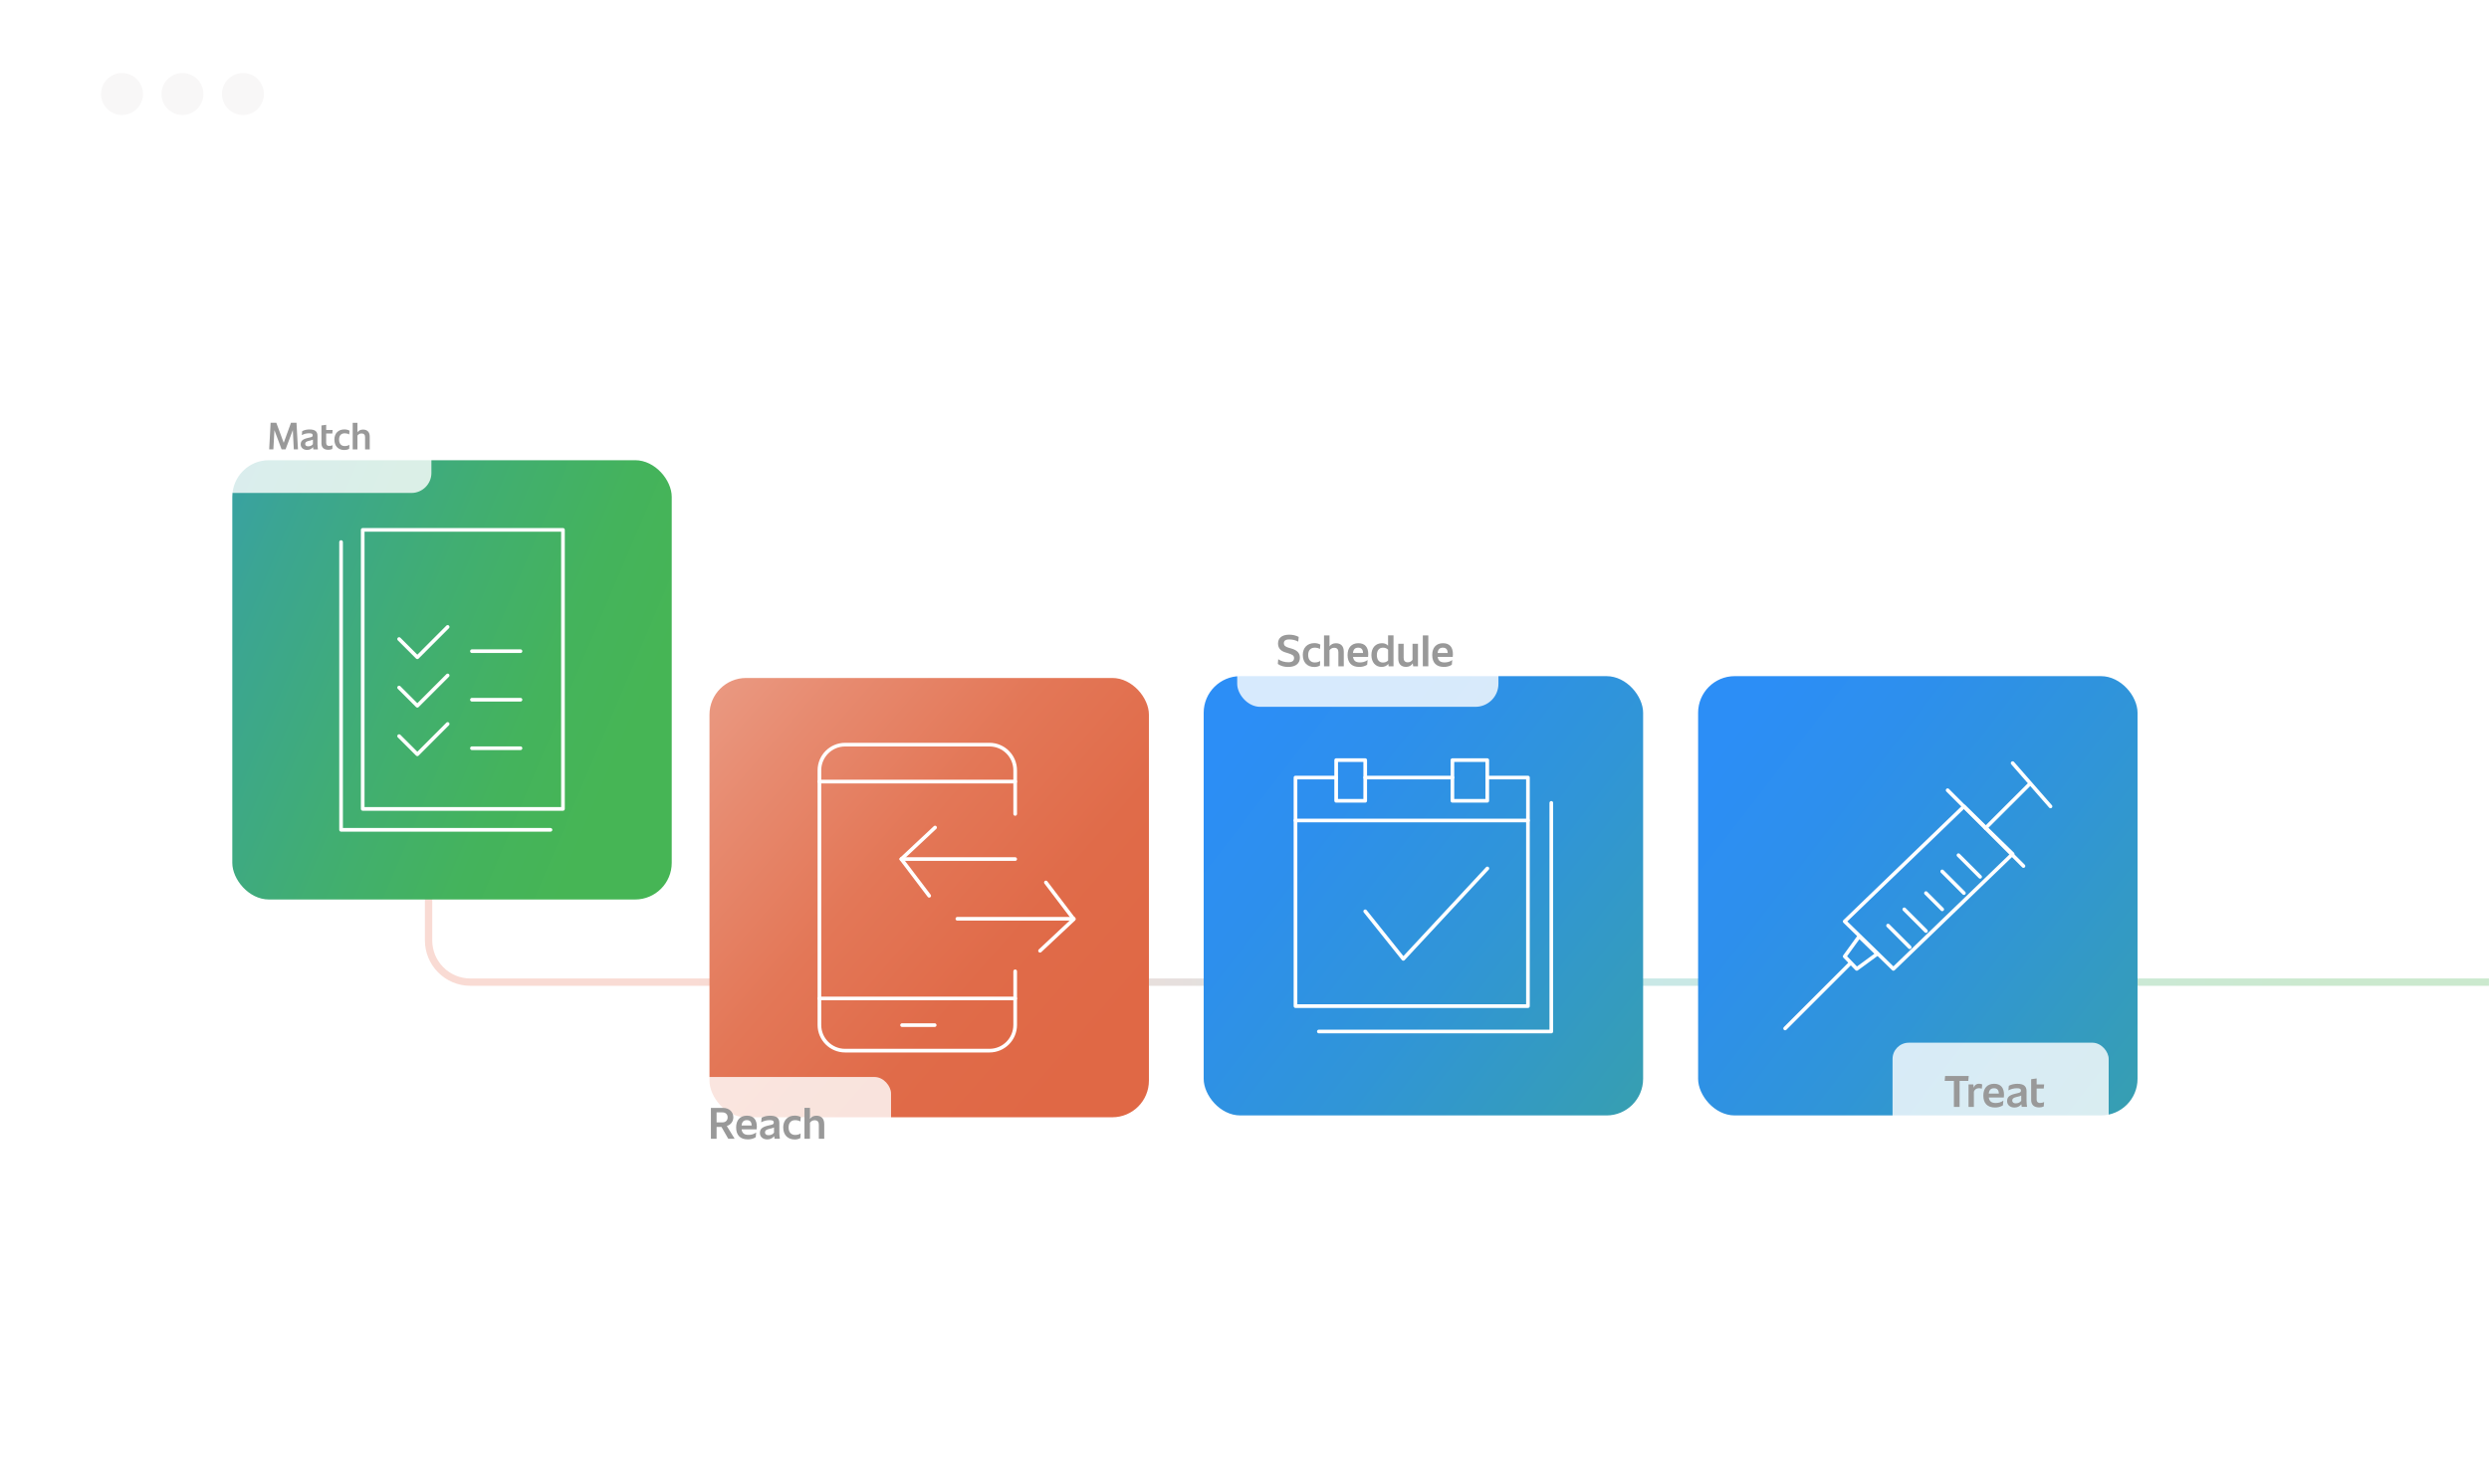
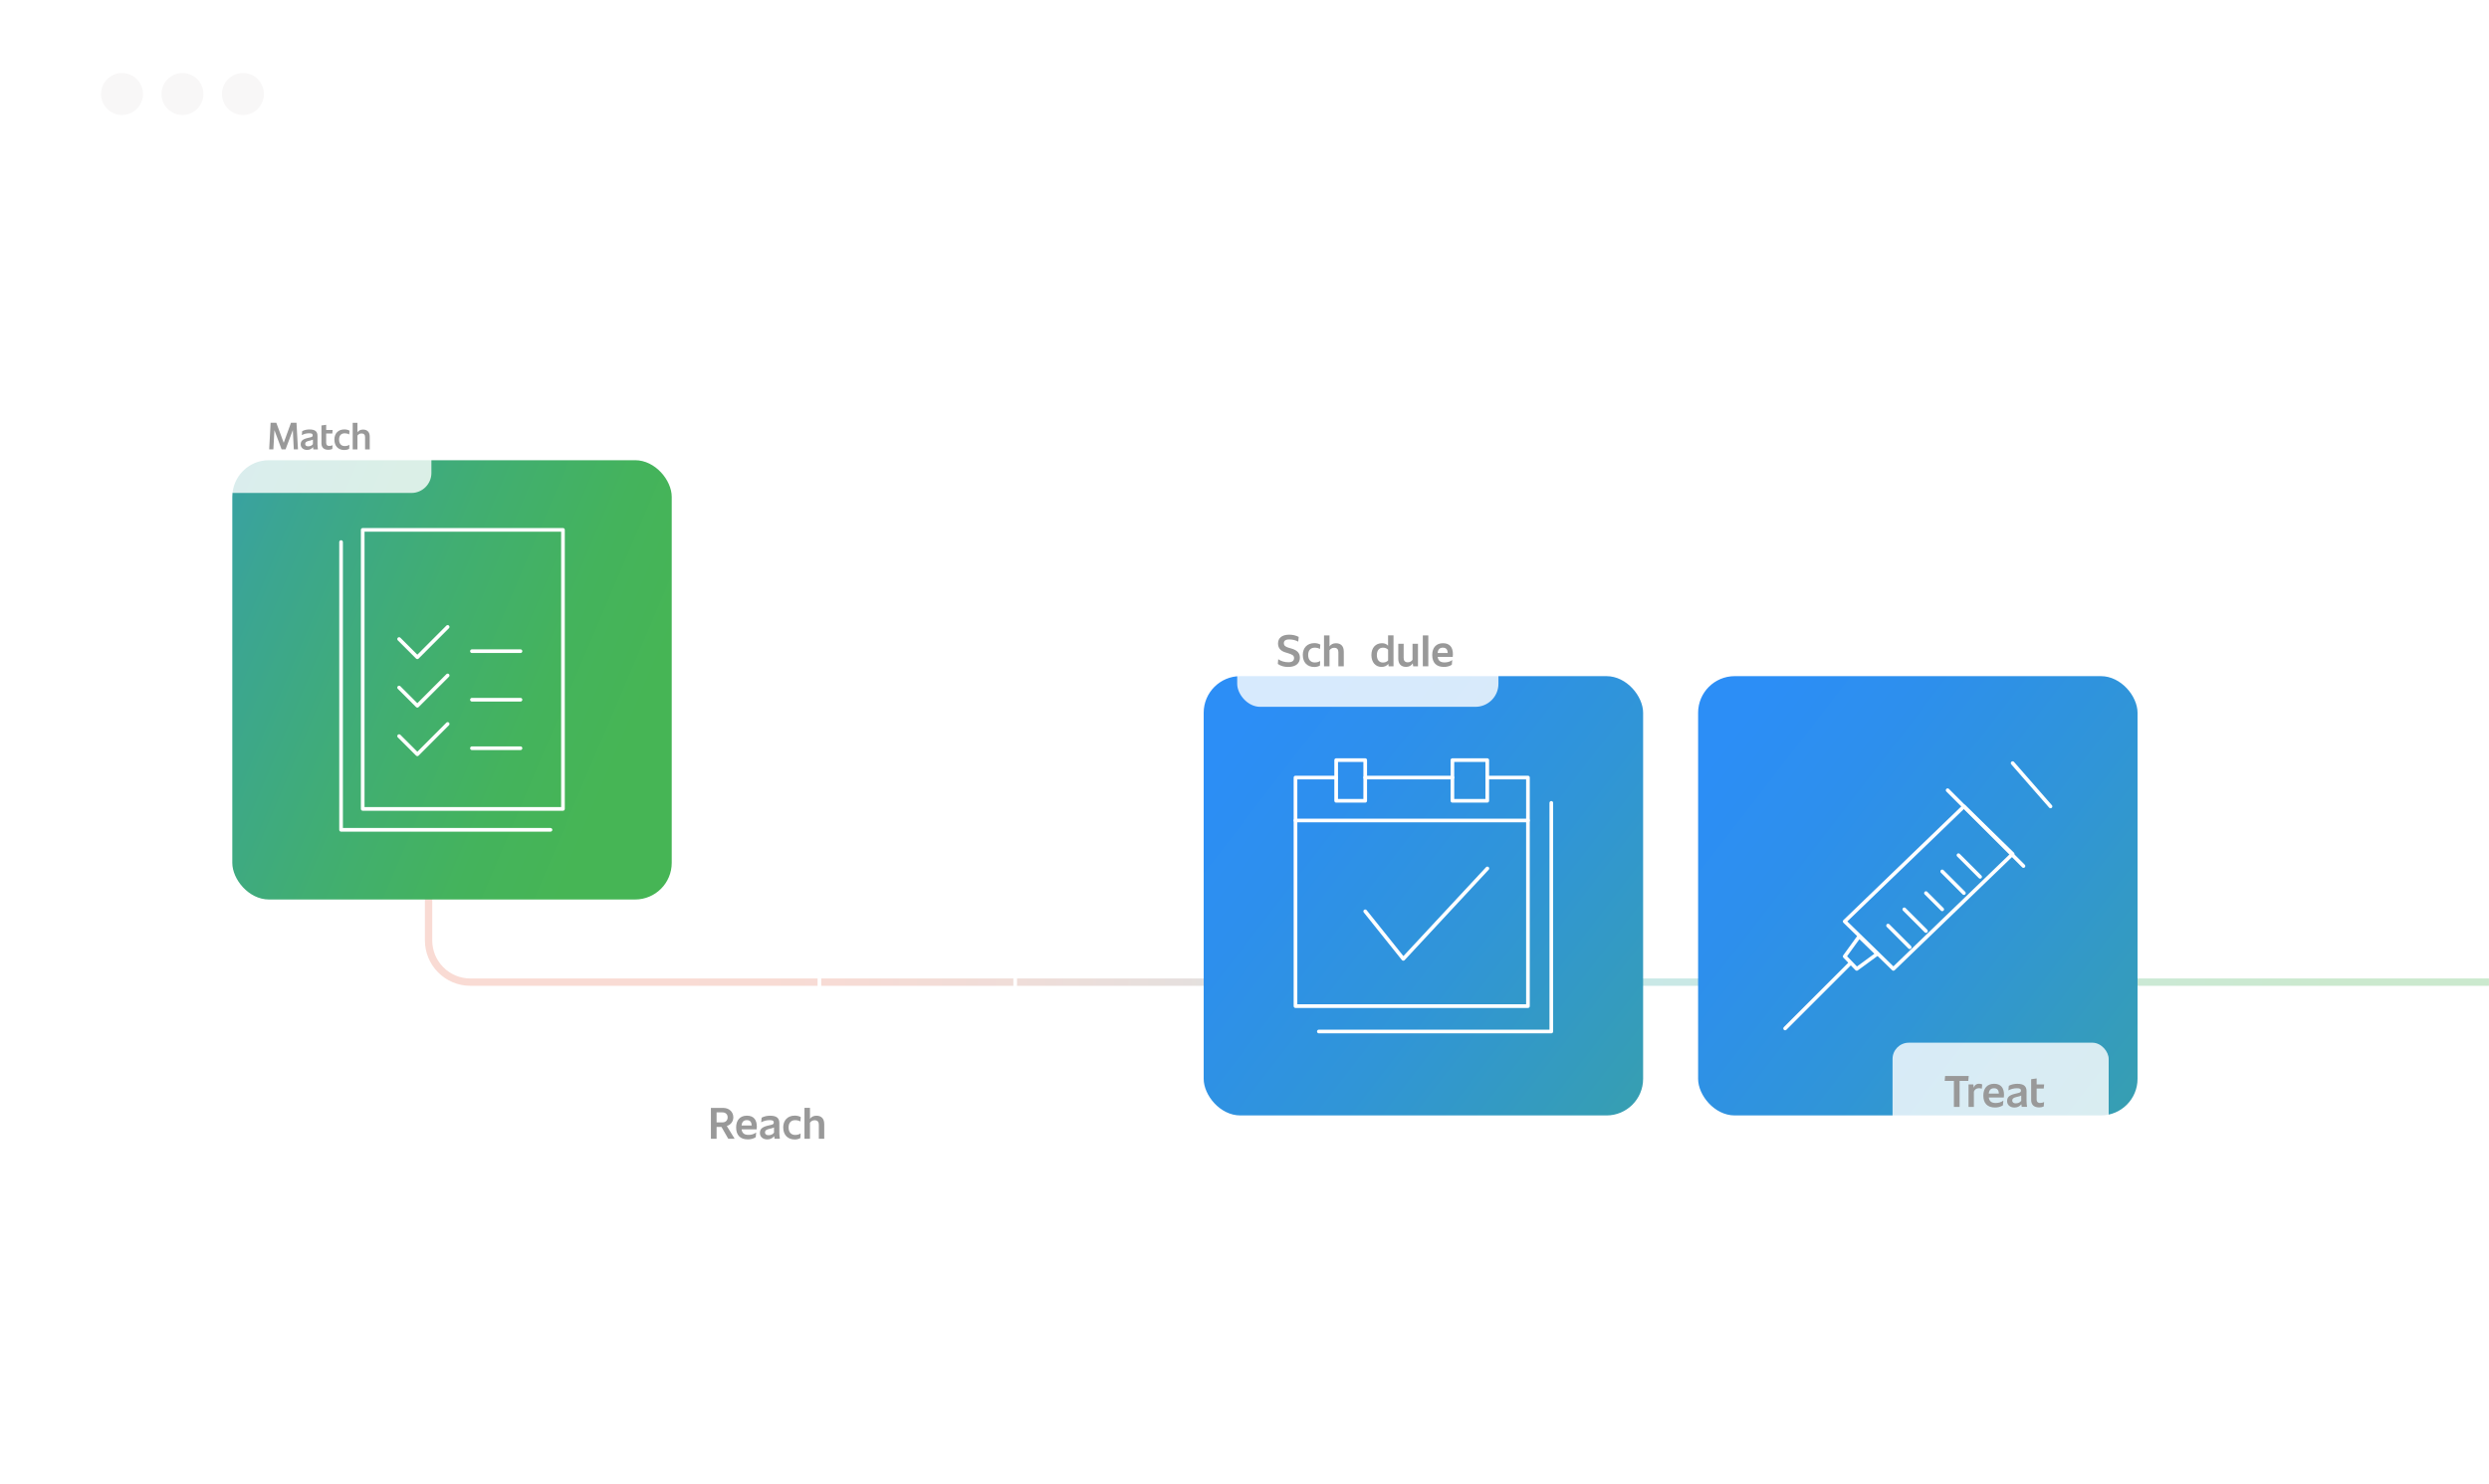
<svg xmlns="http://www.w3.org/2000/svg" xmlns:xlink="http://www.w3.org/1999/xlink" id="Layer_1" viewBox="0 0 679.71 405.33">
  <defs>
    <style>
      .cls-1 {
        fill: url(#linear-gradient-7);
      }

      .cls-2 {
        fill: url(#linear-gradient-5);
      }

      .cls-3 {
        fill: url(#linear-gradient-6);
      }

      .cls-4 {
        fill: url(#linear-gradient-4);
      }

      .cls-5 {
        fill: url(#linear-gradient);
      }

      .cls-6 {
        filter: url(#drop-shadow-33);
      }

      .cls-6, .cls-7, .cls-8, .cls-9 {
        fill: #fff;
        opacity: .9;
      }

      .cls-7 {
        filter: url(#drop-shadow-35);
      }

      .cls-8 {
        filter: url(#drop-shadow-34);
      }

      .cls-9 {
        filter: url(#drop-shadow-36);
      }

      .cls-10 {
        fill: url(#linear-gradient-2);
        opacity: .7;
      }

      .cls-11 {
        stroke: #fff;
        stroke-linecap: round;
        stroke-linejoin: round;
      }

      .cls-11, .cls-12 {
        fill: none;
      }

      .cls-12 {
        opacity: .57;
        stroke: url(#linear-gradient-3);
        stroke-miterlimit: 10;
        stroke-width: 2px;
      }

      .cls-13 {
        fill: #f8f7f7;
      }

      .cls-14 {
        fill: #999;
      }
    </style>
    <linearGradient id="linear-gradient" x1="-81.3" y1="-48.3" x2="668.12" y2="409.73" gradientUnits="userSpaceOnUse">
      <stop offset="0" stop-color="#fff" stop-opacity="0" />
      <stop offset=".09" stop-color="#fff" stop-opacity=".05" />
      <stop offset=".25" stop-color="#fff" stop-opacity=".17" />
      <stop offset=".46" stop-color="#fff" stop-opacity=".37" />
      <stop offset=".71" stop-color="#fff" stop-opacity=".65" />
      <stop offset="1" stop-color="#fff" />
    </linearGradient>
    <linearGradient id="linear-gradient-2" x1="-78.1" y1="-46.34" x2="665.47" y2="408.11" gradientUnits="userSpaceOnUse">
      <stop offset="0" stop-color="#fff" stop-opacity="0" />
      <stop offset="1" stop-color="#fff" />
    </linearGradient>
    <linearGradient id="linear-gradient-3" x1="116.04" y1="238.69" x2="679.71" y2="238.69" gradientUnits="userSpaceOnUse">
      <stop offset=".11" stop-color="#f4bfb3" />
      <stop offset=".2" stop-color="#f0bfb4" />
      <stop offset=".28" stop-color="#e4c2ba" />
      <stop offset=".37" stop-color="#d1c7c3" />
      <stop offset=".45" stop-color="#b7ced0" />
      <stop offset=".51" stop-color="#9ed5dd" />
      <stop offset=".92" stop-color="#a4d8a9" />
    </linearGradient>
    <linearGradient id="linear-gradient-4" x1="-25.52" y1="122.5" x2="196.76" y2="216.82" gradientUnits="userSpaceOnUse">
      <stop offset="0" stop-color="#2c8ef6" />
      <stop offset=".21" stop-color="#349ac2" />
      <stop offset=".42" stop-color="#3ba593" />
      <stop offset=".62" stop-color="#41ae71" />
      <stop offset=".77" stop-color="#44b35c" />
      <stop offset=".88" stop-color="#46b555" />
    </linearGradient>
    <linearGradient id="linear-gradient-5" x1="376.5" y1="130.93" x2="751.06" y2="420.36" gradientUnits="userSpaceOnUse">
      <stop offset=".25" stop-color="#2c8ef6" />
      <stop offset=".32" stop-color="#2d8fed" />
      <stop offset=".43" stop-color="#3095d7" />
      <stop offset=".56" stop-color="#369eb3" />
      <stop offset=".71" stop-color="#3eaa81" />
      <stop offset=".83" stop-color="#46b555" />
    </linearGradient>
    <linearGradient id="linear-gradient-6" x1="241.48" y1="130.93" x2="616.03" y2="420.36" xlink:href="#linear-gradient-5" />
    <linearGradient id="linear-gradient-7" x1="24.73" y1="45.9" x2="300.1" y2="285.53" gradientUnits="userSpaceOnUse">
      <stop offset=".25" stop-color="#fff" />
      <stop offset=".29" stop-color="#fbefeb" />
      <stop offset=".42" stop-color="#f3c6b9" />
      <stop offset=".55" stop-color="#eca48f" />
      <stop offset=".68" stop-color="#e78a6f" />
      <stop offset=".79" stop-color="#e37757" />
      <stop offset=".9" stop-color="#e06b49" />
      <stop offset="1" stop-color="#e06845" />
    </linearGradient>
    <filter id="drop-shadow-33" x="513.87" y="282" width="65" height="34" filterUnits="userSpaceOnUse">
      <feOffset dx=".81" dy=".81" />
      <feGaussianBlur result="blur" stdDeviation=".81" />
      <feFlood flood-color="#000" flood-opacity=".1" />
      <feComposite in2="blur" operator="in" />
      <feComposite in="SourceGraphic" />
    </filter>
    <filter id="drop-shadow-34" x="55.94" y="103.08" width="65" height="35" filterUnits="userSpaceOnUse">
      <feOffset dx=".78" dy=".78" />
      <feGaussianBlur result="blur-2" stdDeviation=".78" />
      <feFlood flood-color="#000" flood-opacity=".1" />
      <feComposite in2="blur-2" operator="in" />
      <feComposite in="SourceGraphic" />
    </filter>
    <filter id="drop-shadow-35" x="176.97" y="291.1" width="70" height="35" filterUnits="userSpaceOnUse">
      <feOffset dx=".77" dy=".77" />
      <feGaussianBlur result="blur-3" stdDeviation=".77" />
      <feFlood flood-color="#000" flood-opacity=".1" />
      <feComposite in2="blur-3" operator="in" />
      <feComposite in="SourceGraphic" />
    </filter>
    <filter id="drop-shadow-36" x="335.14" y="162.27" width="77" height="34" filterUnits="userSpaceOnUse">
      <feOffset dx=".71" dy=".71" />
      <feGaussianBlur result="blur-4" stdDeviation=".71" />
      <feFlood flood-color="#000" flood-opacity=".1" />
      <feComposite in2="blur-4" operator="in" />
      <feComposite in="SourceGraphic" />
    </filter>
  </defs>
  <path class="cls-5" d="M638.89,0H19.75C8.86,0,0,8.86,0,19.75v365.83c0,10.89,8.86,19.75,19.75,19.75h619.14c10.89,0,19.75-8.86,19.75-19.75V19.75c0-10.89-8.86-19.75-19.75-19.75ZM655.67,385.58c0,9.27-7.51,16.78-16.78,16.78H19.75c-9.27,0-16.78-7.51-16.78-16.78V19.75C2.97,10.48,10.48,2.97,19.75,2.97h619.14c9.27,0,16.78,7.51,16.78,16.78v365.83Z" />
  <rect class="cls-10" x="2.97" y="2.97" width="652.71" height="399.4" rx="16.78" ry="16.78" />
  <path class="cls-12" d="M117.04,208.1v48.78c0,6.3,5.11,11.41,11.41,11.41h551.25" />
  <g>
    <circle class="cls-13" cx="49.83" cy="25.68" r="5.73" />
    <circle class="cls-13" cx="66.35" cy="25.68" r="5.73" />
    <circle class="cls-13" cx="33.32" cy="25.68" r="5.73" />
  </g>
  <g>
    <rect class="cls-4" x="63.44" y="125.71" width="120" height="120" rx="10" ry="10" />
    <g>
      <rect class="cls-11" x="99.05" y="144.74" width="54.69" height="76.23" />
      <line class="cls-11" x1="128.88" y1="177.88" x2="142.14" y2="177.88" />
      <line class="cls-11" x1="128.88" y1="191.14" x2="142.14" y2="191.14" />
      <line class="cls-11" x1="128.88" y1="204.39" x2="142.14" y2="204.39" />
      <polyline class="cls-11" points="122.25 171.25 113.97 179.54 108.99 174.56" />
      <polyline class="cls-11" points="122.25 184.51 113.97 192.79 108.99 187.82" />
      <polyline class="cls-11" points="122.25 197.76 113.97 206.05 108.99 201.08" />
      <polyline class="cls-11" points="150.33 226.68 93.14 226.68 93.14 148.07" />
    </g>
  </g>
  <g>
    <rect class="cls-2" x="463.73" y="184.7" width="120" height="120" rx="10" ry="10" />
    <g>
      <line class="cls-11" x1="531.87" y1="215.86" x2="552.58" y2="236.57" />
      <polygon class="cls-11" points="517.06 264.67 503.76 251.7 536.32 220.29 549.62 233.27 517.06 264.67" />
      <line class="cls-11" x1="549.62" y1="208.46" x2="559.97" y2="220.29" />
-       <line class="cls-11" x1="542.22" y1="226.21" x2="554.06" y2="214.38" />
      <polygon class="cls-11" points="507.05 264.67 503.76 261.26 507.71 255.8 512.64 260.58 507.05 264.67" />
      <line class="cls-11" x1="505.24" y1="263.19" x2="487.49" y2="280.94" />
      <line class="cls-11" x1="515.6" y1="252.84" x2="521.51" y2="258.75" />
      <line class="cls-11" x1="520.03" y1="248.4" x2="525.95" y2="254.32" />
      <line class="cls-11" x1="525.95" y1="243.96" x2="530.39" y2="248.4" />
      <line class="cls-11" x1="530.39" y1="238.04" x2="536.31" y2="243.96" />
      <line class="cls-11" x1="534.83" y1="233.61" x2="540.74" y2="239.52" />
    </g>
  </g>
  <g>
    <rect class="cls-3" x="328.71" y="184.7" width="120" height="120" rx="10" ry="10" />
    <g>
      <g>
        <polyline class="cls-11" points="364.87 212.4 353.78 212.4 353.78 274.84 417.26 274.84 417.26 212.4 406.18 212.4" />
        <rect class="cls-11" x="364.89" y="207.64" width="7.93" height="11.11" />
        <rect class="cls-11" x="396.63" y="207.64" width="9.52" height="11.11" />
        <line class="cls-11" x1="372.82" y1="212.4" x2="396.63" y2="212.4" />
        <line class="cls-11" x1="353.78" y1="224.13" x2="417.26" y2="224.13" />
      </g>
      <polyline class="cls-11" points="360.16 281.77 423.64 281.77 423.64 219.32" />
      <polyline class="cls-11" points="372.82 248.94 383.22 261.93 406.18 237.23" />
    </g>
  </g>
  <g>
-     <rect class="cls-1" x="193.75" y="185.2" width="120" height="120" rx="10" ry="10" />
    <g>
      <g>
        <path class="cls-11" d="M277.23,265.33v14.65c0,3.88-3.14,7.02-7.02,7.02h-39.42c-3.88,0-7.02-3.14-7.02-7.02v-69.55c0-3.88,3.14-7.02,7.02-7.02h39.42c3.88,0,7.02,3.14,7.02,7.02v11.91" />
        <line class="cls-11" x1="223.77" y1="213.5" x2="277.23" y2="213.5" />
        <line class="cls-11" x1="223.77" y1="272.75" x2="277.23" y2="272.75" />
        <line class="cls-11" x1="246.34" y1="280.03" x2="255.25" y2="280.03" />
      </g>
      <g>
        <line class="cls-11" x1="261.44" y1="250.98" x2="293.23" y2="250.98" />
        <polyline class="cls-11" points="284.02 259.72 293.23 251.09 285.62 241.06" />
        <g>
          <line class="cls-11" x1="246.14" y1="234.67" x2="277.23" y2="234.67" />
          <polyline class="cls-11" points="255.35 226.05 246.14 234.67 253.75 244.7" />
        </g>
      </g>
    </g>
  </g>
  <rect class="cls-6" x="516.02" y="284.02" width="59.02" height="28.34" rx="4.44" ry="4.44" />
  <g>
    <path class="cls-14" d="M537.52,295.26h-2.39v7.11h-1.55v-7.11h-2.51l.11-1.33h6.45l-.12,1.33Z" />
    <path class="cls-14" d="M541.32,296.24l-.12,1.16c-.24-.1-.48-.14-.77-.14-.7,0-1.19.35-1.39.95v4.16h-1.46v-6.14h1.32l.1.9c.26-.78.77-1.09,1.46-1.09.36,0,.64.08.86.2Z" />
    <path class="cls-14" d="M547.22,299.79h-4.11c.14,1.07.78,1.51,1.88,1.51.73,0,1.45-.17,2.1-.65l-.12,1.29c-.68.44-1.44.59-2.16.59-2.12,0-3.19-1.21-3.19-3.25s1.1-3.23,2.95-3.23,2.7,1.15,2.7,2.99c0,.2-.02.54-.05.74ZM543.1,298.73h2.76c-.04-.97-.44-1.46-1.33-1.46s-1.32.5-1.43,1.46Z" />
    <path class="cls-14" d="M552.11,302.37l-.11-.72c-.43.56-1.07.89-1.88.89-1.18,0-2.01-.71-2.01-1.74s.52-1.62,2.09-2l.96-.23c.56-.14.74-.29.74-.66,0-.41-.23-.64-1.1-.64-.79,0-1.56.17-2.34.59l.12-1.26c.7-.37,1.5-.54,2.31-.54,1.79,0,2.53.67,2.53,2v2.66c0,.59.07,1.13.14,1.64h-1.45ZM551.97,300.7v-1.43c-.19.1-.41.17-.67.24l-.59.14c-.8.2-1.19.42-1.19.98,0,.53.42.76.95.76.65,0,1.19-.25,1.5-.7Z" />
    <path class="cls-14" d="M557.1,301.29c.42,0,.78-.08,1.12-.24l-.11,1.21c-.4.17-.84.25-1.25.25-1.34,0-2.18-.67-2.18-2.04v-5.67l1.5-.2v1.63h2.05l-.11,1.12h-1.94v2.95c0,.76.43,1,.92,1Z" />
  </g>
  <rect class="cls-8" x="57.57" y="105.54" width="59.46" height="28.34" rx="5.46" ry="5.46" />
  <g>
    <path class="cls-14" d="M80.23,122.75l-.26-5.28-1.99,5.28h-1.08l-1.96-5.25-.29,5.25h-1.14l.39-7.28h1.55l2.03,5.49,1.99-5.49h1.5l.4,7.28h-1.16Z" />
    <path class="cls-14" d="M85.57,122.75l-.09-.62c-.37.49-.92.77-1.62.77-1.01,0-1.74-.61-1.74-1.5s.44-1.4,1.8-1.73l.83-.2c.49-.12.64-.25.64-.57,0-.35-.2-.55-.95-.55-.68,0-1.35.14-2.02.51l.1-1.09c.6-.32,1.29-.46,2-.46,1.54,0,2.18.58,2.18,1.73v2.3c0,.51.06.97.12,1.42h-1.25ZM85.45,121.32v-1.23c-.17.08-.35.14-.58.21l-.51.12c-.69.18-1.02.36-1.02.85,0,.46.36.65.82.65.56,0,1.02-.22,1.29-.6Z" />
    <path class="cls-14" d="M89.87,121.82c.36,0,.67-.07.96-.21l-.09,1.04c-.34.14-.72.22-1.08.22-1.16,0-1.88-.58-1.88-1.76v-4.89l1.29-.18v1.41h1.77l-.09.96h-1.68v2.54c0,.65.37.86.8.86Z" />
    <path class="cls-14" d="M91.31,120.11c0-1.72,1.06-2.81,2.73-2.81.54,0,1.02.12,1.41.35l-.09,1.02c-.36-.21-.78-.31-1.22-.31-.9,0-1.55.54-1.55,1.73s.67,1.76,1.54,1.76c.47,0,.9-.1,1.29-.34l-.07,1.1c-.43.23-.88.32-1.31.32-1.68,0-2.72-1.1-2.72-2.81Z" />
    <path class="cls-14" d="M100.97,119.22v3.54h-1.27v-3.34c0-.64-.3-1.02-.99-1.02-.46,0-.82.21-1.1.59v3.78h-1.29v-7.28h1.29v2.59c.32-.46.85-.74,1.52-.74,1.14,0,1.84.68,1.84,1.9Z" />
  </g>
  <rect class="cls-7" x="178.53" y="293.43" width="64.03" height="28.34" rx="4.51" ry="4.51" />
  <g>
    <path class="cls-14" d="M197.02,307.84h-1.33v3.24h-1.55v-8.44h3.3c1.81,0,2.81,1.21,2.82,2.54,0,1.15-.64,2.03-1.78,2.41l2.15,3.49h-1.75l-1.86-3.24ZM195.69,306.6h1.55c.94,0,1.47-.56,1.47-1.37,0-.85-.56-1.37-1.47-1.37h-1.55v2.73Z" />
    <path class="cls-14" d="M206.63,308.5h-4.11c.14,1.07.78,1.51,1.88,1.51.73,0,1.45-.17,2.1-.65l-.12,1.29c-.68.44-1.44.59-2.16.59-2.12,0-3.19-1.21-3.19-3.25s1.1-3.23,2.95-3.23,2.7,1.15,2.7,2.99c0,.2-.02.54-.05.74ZM202.51,307.44h2.76c-.04-.97-.44-1.46-1.33-1.46s-1.32.5-1.43,1.46Z" />
    <path class="cls-14" d="M211.52,311.08l-.11-.72c-.43.56-1.07.89-1.88.89-1.18,0-2.01-.71-2.01-1.74s.52-1.62,2.09-2l.96-.23c.56-.14.74-.29.74-.66,0-.41-.23-.64-1.1-.64-.79,0-1.56.17-2.34.59l.12-1.26c.7-.37,1.5-.54,2.31-.54,1.79,0,2.53.67,2.53,2v2.66c0,.59.07,1.13.14,1.64h-1.45ZM211.37,309.41v-1.43c-.19.1-.41.17-.67.24l-.59.14c-.8.2-1.19.42-1.19.98,0,.53.42.76.95.76.65,0,1.19-.25,1.5-.7Z" />
    <path class="cls-14" d="M213.88,308.01c0-1.99,1.22-3.26,3.17-3.26.62,0,1.19.14,1.63.41l-.11,1.19c-.42-.24-.9-.36-1.42-.36-1.04,0-1.8.62-1.8,2s.78,2.04,1.79,2.04c.54,0,1.04-.12,1.5-.4l-.08,1.27c-.5.26-1.02.37-1.52.37-1.94,0-3.15-1.27-3.15-3.26Z" />
    <path class="cls-14" d="M225.09,306.97v4.1h-1.48v-3.87c0-.74-.35-1.19-1.15-1.19-.53,0-.95.24-1.27.68v4.38h-1.5v-8.44h1.5v3c.37-.54.98-.86,1.76-.86,1.32,0,2.13.79,2.13,2.21Z" />
  </g>
  <rect class="cls-9" x="337.15" y="164.03" width="71.34" height="28.34" rx="6.29" ry="6.29" />
  <g>
    <path class="cls-14" d="M348.95,181.39l.12-1.31c.77.54,1.76.82,2.77.82,1.07,0,1.55-.42,1.55-1.15s-.55-.97-1.61-1.31l-.72-.22c-1.17-.36-2.05-1.04-2.05-2.45s.98-2.4,3.05-2.4c1.01,0,1.87.22,2.6.61l-.13,1.29c-.74-.41-1.59-.6-2.48-.6-1.04,0-1.45.41-1.45,1.03,0,.55.32.96,1.31,1.24l.68.19c1.7.48,2.39,1.28,2.39,2.55,0,1.39-.97,2.51-3.23,2.51-1.06,0-2.05-.28-2.79-.82Z" />
    <path class="cls-14" d="M355.77,178.94c0-1.99,1.22-3.26,3.17-3.26.62,0,1.19.14,1.63.41l-.11,1.19c-.42-.24-.9-.36-1.42-.36-1.04,0-1.8.62-1.8,2s.78,2.04,1.79,2.04c.54,0,1.04-.12,1.5-.4l-.08,1.27c-.5.26-1.02.37-1.52.37-1.94,0-3.15-1.27-3.15-3.26Z" />
    <path class="cls-14" d="M366.97,177.91v4.1h-1.48v-3.87c0-.74-.35-1.19-1.15-1.19-.53,0-.95.24-1.27.68v4.38h-1.5v-8.44h1.5v3c.37-.54.98-.86,1.76-.86,1.32,0,2.13.79,2.13,2.21Z" />
-     <path class="cls-14" d="M373.6,179.44h-4.11c.14,1.07.78,1.51,1.88,1.51.73,0,1.45-.17,2.1-.65l-.12,1.29c-.68.44-1.44.59-2.16.59-2.12,0-3.19-1.21-3.19-3.25s1.1-3.23,2.95-3.23,2.7,1.15,2.7,2.99c0,.2-.02.54-.05.74ZM369.47,178.38h2.76c-.04-.97-.44-1.46-1.33-1.46s-1.32.5-1.43,1.46Z" />
    <path class="cls-14" d="M380.55,173.57v8.44h-1.34l-.07-.66c-.43.54-1.08.83-1.86.83-1.63,0-2.77-1.26-2.77-3.24s1.15-3.24,2.9-3.24c.71,0,1.25.24,1.65.68v-2.82h1.49ZM379.07,180.41v-2.93c-.36-.38-.83-.56-1.4-.56-1.1,0-1.67.83-1.67,2.03s.56,2.03,1.64,2.03c.59,0,1.06-.18,1.43-.56Z" />
    <path class="cls-14" d="M387.23,175.87v6.14h-1.31l-.12-.82c-.37.62-1,.98-1.82.98-1.33,0-2.13-.79-2.13-2.21v-4.1h1.47v3.87c0,.74.34,1.19,1.14,1.19.53,0,.96-.24,1.28-.68v-4.38h1.49Z" />
    <path class="cls-14" d="M388.55,173.57h1.5v8.44h-1.5v-8.44Z" />
    <path class="cls-14" d="M396.72,179.44h-4.11c.14,1.07.78,1.51,1.88,1.51.73,0,1.45-.17,2.1-.65l-.12,1.29c-.68.44-1.44.59-2.16.59-2.12,0-3.19-1.21-3.19-3.25s1.1-3.23,2.95-3.23,2.7,1.15,2.7,2.99c0,.2-.02.54-.05.74ZM392.59,178.38h2.76c-.04-.97-.44-1.46-1.33-1.46s-1.32.5-1.43,1.46Z" />
  </g>
</svg>